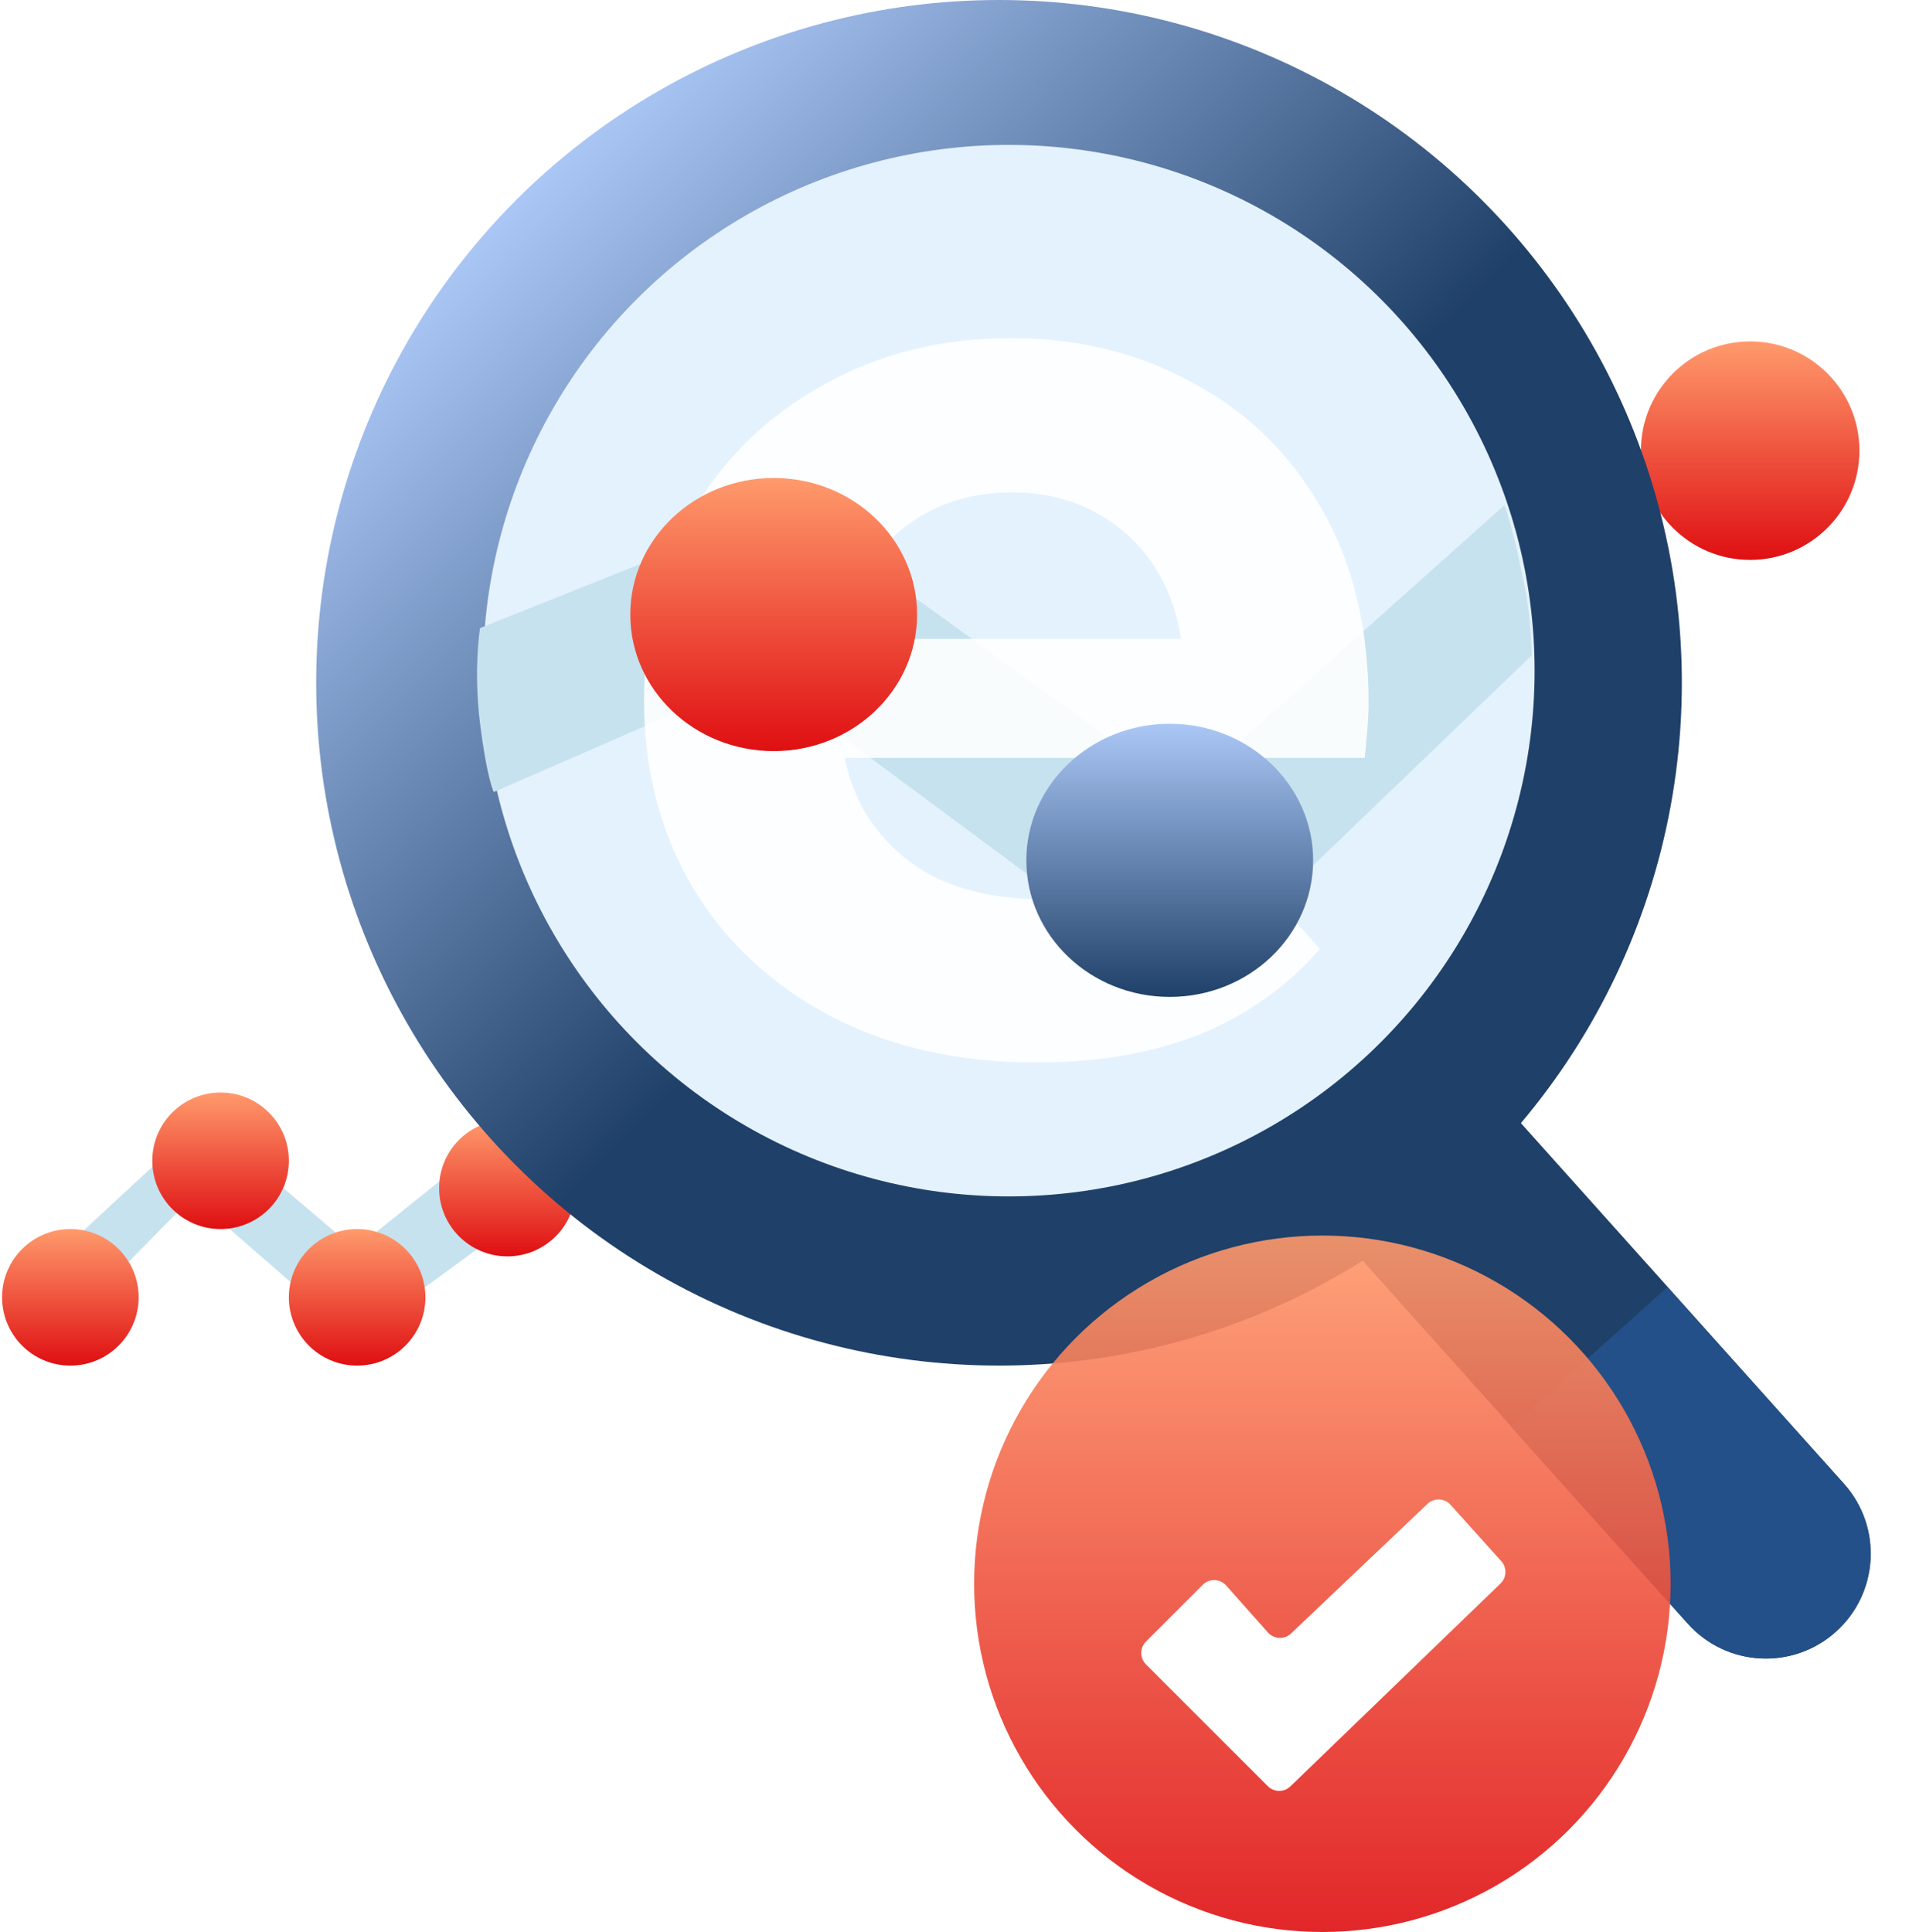
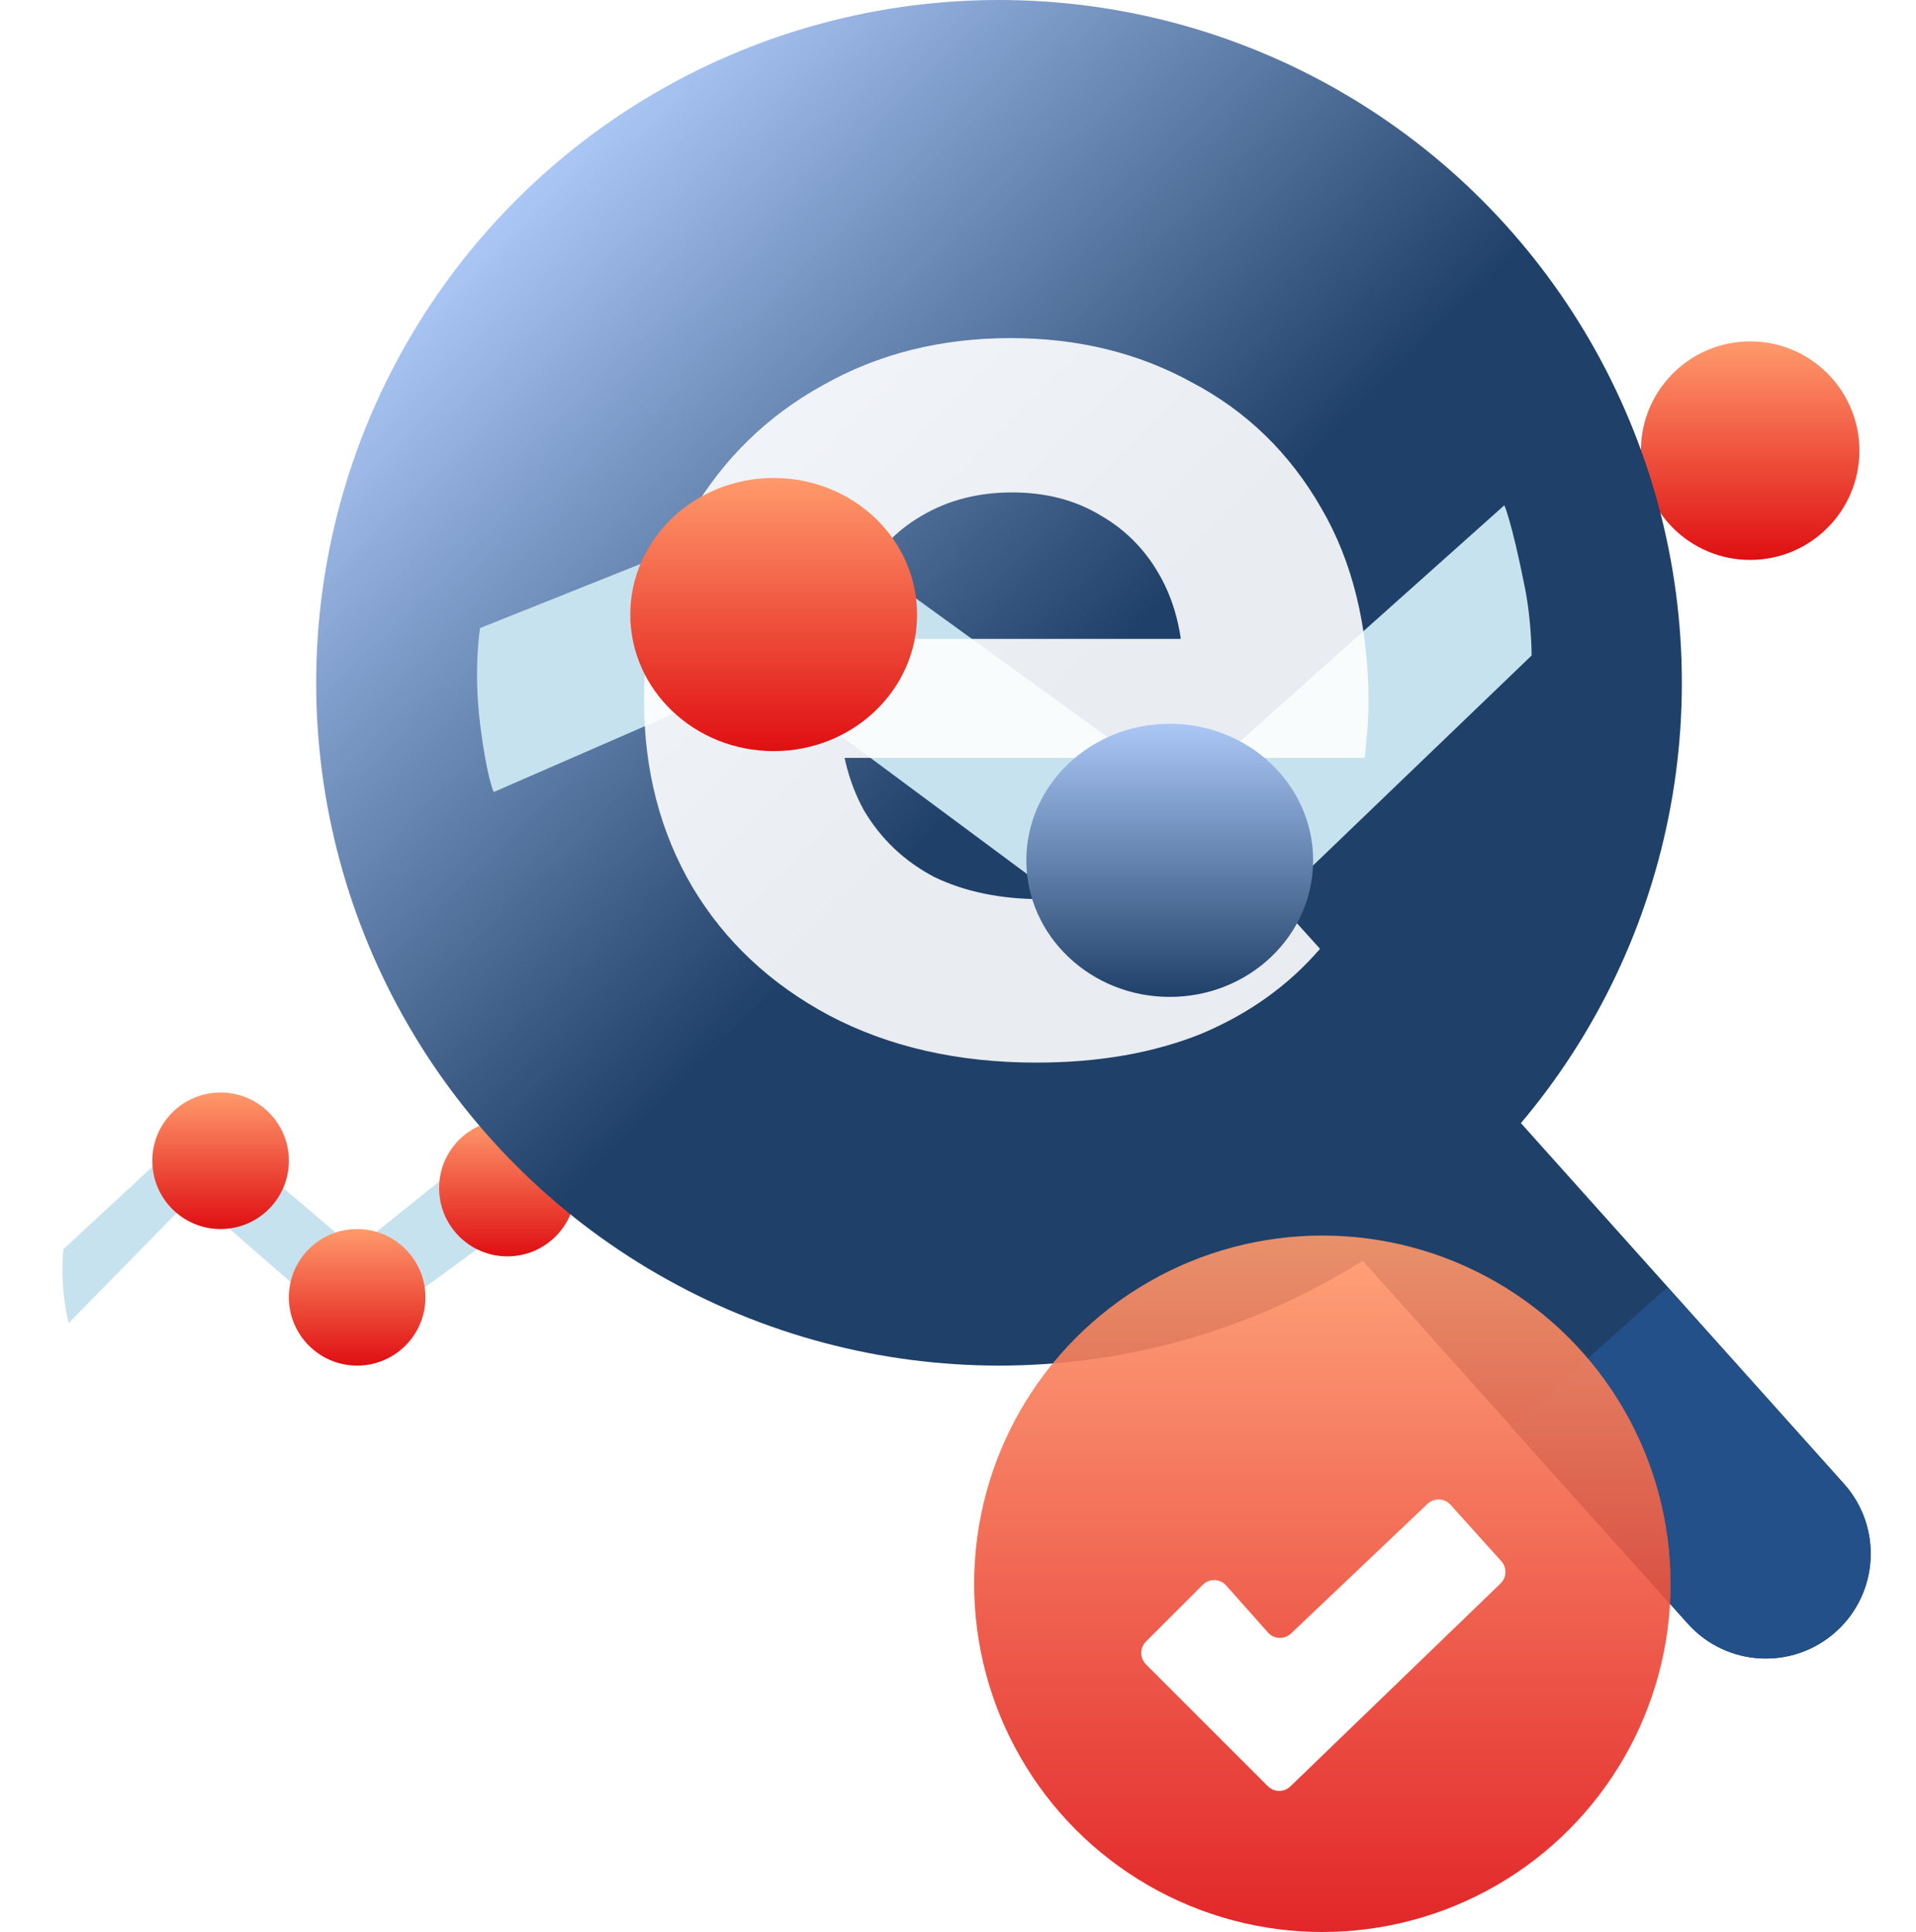
<svg xmlns="http://www.w3.org/2000/svg" width="119" height="120" viewBox="0 0 119 120" fill="none">
  <path d="M83.139 76.635L92.838 67.946L114.528 92.158C116.927 94.836 116.701 98.953 114.023 101.352C111.344 103.751 107.228 103.525 104.829 100.847L83.139 76.635Z" fill="#1F4068" />
  <path d="M93.856 88.637L103.555 79.948L114.517 92.156C116.922 94.834 116.698 98.955 114.017 101.356C111.341 103.754 107.229 103.53 104.828 100.856L93.856 88.637Z" fill="#235088" />
  <path d="M12.614 69.553L3.946 77.581C3.946 77.581 3.783 78.73 3.946 80.26C4.109 81.789 4.271 82.171 4.271 82.171L11.963 74.331L22.053 83.124L33.209 74.981L31.496 72.267L30.353 70.91L22.053 77.581L12.614 69.553Z" fill="#C6E2EE" />
  <circle cx="31.513" cy="73.794" r="4.241" fill="url(#paint0_linear_1115_826)" />
-   <circle cx="4.37" cy="80.579" r="4.241" fill="url(#paint1_linear_1115_826)" />
  <circle cx="108.7" cy="27.991" r="6.786" fill="url(#paint2_linear_1115_826)" />
  <circle cx="13.7" cy="72.097" r="4.241" fill="url(#paint3_linear_1115_826)" />
  <circle cx="62.048" cy="42.41" r="42.41" fill="url(#paint4_linear_1115_826)" />
-   <circle cx="62.656" cy="41.656" r="32.656" fill="#E4F2FD" />
  <path d="M48.901 31.383L29.816 39.011C29.816 39.011 29.392 41.561 29.816 44.954C30.24 48.347 30.664 49.195 30.664 49.195L47.204 41.985L73.499 61.494L95.128 40.713C95.128 40.713 95.129 38.598 94.704 36.472C93.87 32.292 93.432 31.383 93.432 31.383L73.499 49.195L48.901 31.383Z" fill="#C6E2EE" />
  <g opacity="0.9" filter="url(#filter0_d_1115_826)">
    <path d="M64.365 64C59.497 64 55.212 63.025 51.508 61.076C47.857 59.126 45.026 56.473 43.016 53.115C41.005 49.704 40 45.832 40 41.5C40 37.114 40.979 33.242 42.937 29.884C44.947 26.473 47.672 23.82 51.111 21.924C54.55 19.975 58.439 19 62.778 19C66.958 19 70.714 19.921 74.048 21.762C77.434 23.549 80.106 26.148 82.064 29.56C84.021 32.917 85 36.951 85 41.663C85 42.15 84.974 42.718 84.921 43.368C84.868 43.964 84.815 44.532 84.762 45.074H50.079V37.682H78.254L73.492 39.875C73.492 37.601 73.042 35.624 72.143 33.946C71.243 32.267 70 30.968 68.413 30.047C66.825 29.072 64.974 28.585 62.857 28.585C60.741 28.585 58.862 29.072 57.222 30.047C55.635 30.968 54.392 32.294 53.492 34.027C52.593 35.706 52.143 37.709 52.143 40.038V41.987C52.143 44.37 52.645 46.482 53.651 48.323C54.709 50.11 56.164 51.491 58.016 52.466C59.921 53.386 62.143 53.847 64.683 53.847C66.958 53.847 68.942 53.495 70.635 52.791C72.381 52.087 73.968 51.031 75.397 49.623L81.984 56.933C80.026 59.208 77.566 60.968 74.603 62.213C71.64 63.404 68.228 64 64.365 64Z" fill="white" />
  </g>
  <ellipse cx="48.053" cy="38.17" rx="8.906" ry="8.482" fill="url(#paint5_linear_1115_826)" />
  <circle cx="22.182" cy="80.579" r="4.241" fill="url(#paint6_linear_1115_826)" />
  <ellipse cx="72.651" cy="53.437" rx="8.906" ry="8.482" fill="url(#paint7_linear_1115_826)" />
  <circle opacity="0.9" cx="82.13" cy="98.371" r="21.629" fill="url(#paint8_linear_1115_826)" />
  <g filter="url(#filter1_d_1115_826)">
    <path d="M78.75 97.397L76.155 94.477C75.773 94.047 75.107 94.028 74.7 94.434L71.174 97.96C70.784 98.351 70.784 98.984 71.174 99.375L78.742 106.943C79.128 107.328 79.751 107.334 80.144 106.955L93.194 94.355C93.581 93.981 93.603 93.367 93.242 92.967L90.091 89.465C89.714 89.046 89.067 89.021 88.659 89.409L80.186 97.457C79.776 97.847 79.126 97.819 78.75 97.397Z" fill="white" />
  </g>
  <defs>
    <filter id="filter0_d_1115_826" x="36" y="17" width="53" height="53" filterUnits="userSpaceOnUse" color-interpolation-filters="sRGB">
      <feFlood flood-opacity="0" result="BackgroundImageFix" />
      <feColorMatrix in="SourceAlpha" type="matrix" values="0 0 0 0 0 0 0 0 0 0 0 0 0 0 0 0 0 0 127 0" result="hardAlpha" />
      <feOffset dy="2" />
      <feGaussianBlur stdDeviation="2" />
      <feComposite in2="hardAlpha" operator="out" />
      <feColorMatrix type="matrix" values="0 0 0 0 0 0 0 0 0 0 0 0 0 0 0 0 0 0 0.25 0" />
      <feBlend mode="normal" in2="BackgroundImageFix" result="effect1_dropShadow_1115_826" />
      <feBlend mode="normal" in="SourceGraphic" in2="effect1_dropShadow_1115_826" result="shape" />
    </filter>
    <filter id="filter1_d_1115_826" x="66.881" y="89.133" width="30.618" height="26.104" filterUnits="userSpaceOnUse" color-interpolation-filters="sRGB">
      <feFlood flood-opacity="0" result="BackgroundImageFix" />
      <feColorMatrix in="SourceAlpha" type="matrix" values="0 0 0 0 0 0 0 0 0 0 0 0 0 0 0 0 0 0 127 0" result="hardAlpha" />
      <feOffset dy="4" />
      <feGaussianBlur stdDeviation="2" />
      <feComposite in2="hardAlpha" operator="out" />
      <feColorMatrix type="matrix" values="0 0 0 0 0 0 0 0 0 0 0 0 0 0 0 0 0 0 0.25 0" />
      <feBlend mode="normal" in2="BackgroundImageFix" result="effect1_dropShadow_1115_826" />
      <feBlend mode="normal" in="SourceGraphic" in2="effect1_dropShadow_1115_826" result="shape" />
    </filter>
    <linearGradient id="paint0_linear_1115_826" x1="31.513" y1="69.553" x2="31.513" y2="78.035" gradientUnits="userSpaceOnUse">
      <stop stop-color="#FF9A6C" />
      <stop offset="1" stop-color="#DF0F12" />
    </linearGradient>
    <linearGradient id="paint1_linear_1115_826" x1="4.37" y1="76.338" x2="4.37" y2="84.82" gradientUnits="userSpaceOnUse">
      <stop stop-color="#FF9A6C" />
      <stop offset="1" stop-color="#DF0F12" />
    </linearGradient>
    <linearGradient id="paint2_linear_1115_826" x1="108.7" y1="21.205" x2="108.7" y2="34.776" gradientUnits="userSpaceOnUse">
      <stop stop-color="#FF9A6C" />
      <stop offset="1" stop-color="#DF0F12" />
    </linearGradient>
    <linearGradient id="paint3_linear_1115_826" x1="13.7" y1="67.856" x2="13.7" y2="76.338" gradientUnits="userSpaceOnUse">
      <stop stop-color="#FF9A6C" />
      <stop offset="1" stop-color="#DF0F12" />
    </linearGradient>
    <linearGradient id="paint4_linear_1115_826" x1="28.968" y1="15.268" x2="89.191" y2="75.915" gradientUnits="userSpaceOnUse">
      <stop stop-color="#ABC7F6" />
      <stop offset="0.542" stop-color="#1F4068" />
    </linearGradient>
    <linearGradient id="paint5_linear_1115_826" x1="48.053" y1="29.688" x2="48.053" y2="46.652" gradientUnits="userSpaceOnUse">
      <stop stop-color="#FF9A6C" />
      <stop offset="1" stop-color="#DF0F12" />
    </linearGradient>
    <linearGradient id="paint6_linear_1115_826" x1="22.182" y1="76.338" x2="22.182" y2="84.82" gradientUnits="userSpaceOnUse">
      <stop stop-color="#FF9A6C" />
      <stop offset="1" stop-color="#DF0F12" />
    </linearGradient>
    <linearGradient id="paint7_linear_1115_826" x1="72.651" y1="44.955" x2="72.651" y2="61.919" gradientUnits="userSpaceOnUse">
      <stop stop-color="#ABC7F6" />
      <stop offset="1" stop-color="#1F4068" />
    </linearGradient>
    <linearGradient id="paint8_linear_1115_826" x1="82.13" y1="76.742" x2="82.13" y2="120.001" gradientUnits="userSpaceOnUse">
      <stop stop-color="#FF9A6C" />
      <stop offset="1" stop-color="#DF0F12" />
    </linearGradient>
  </defs>
</svg>